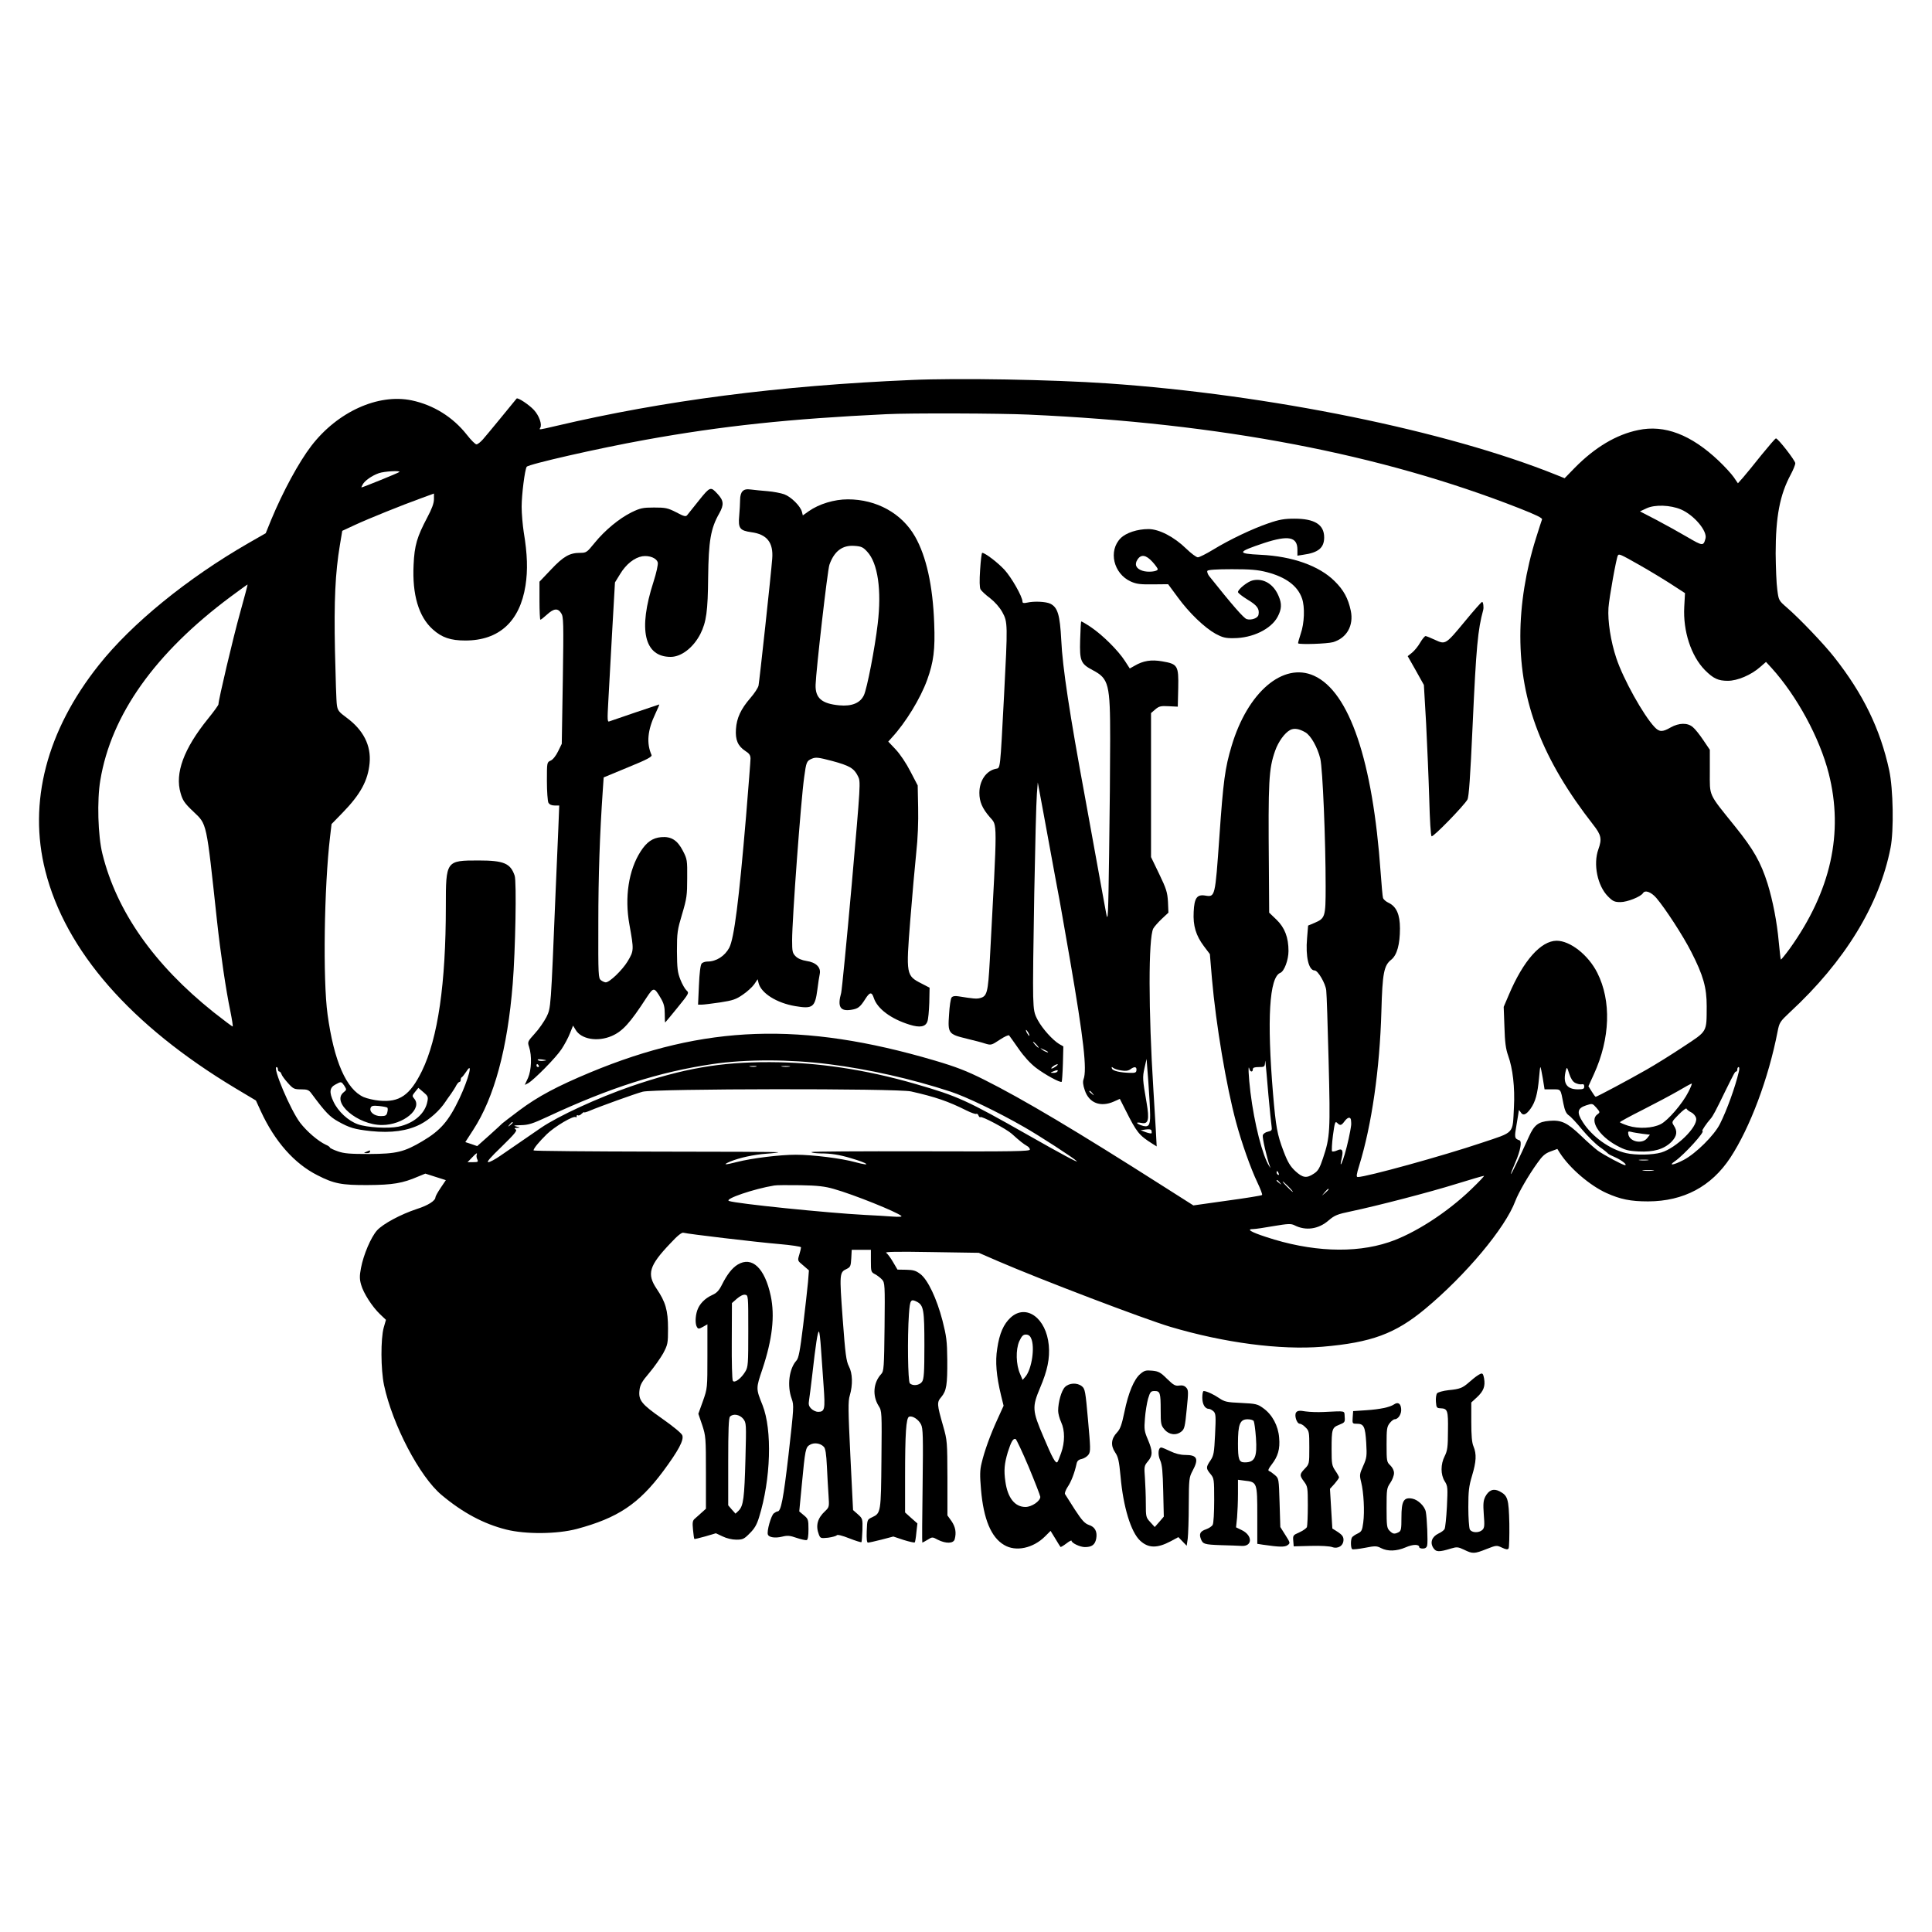
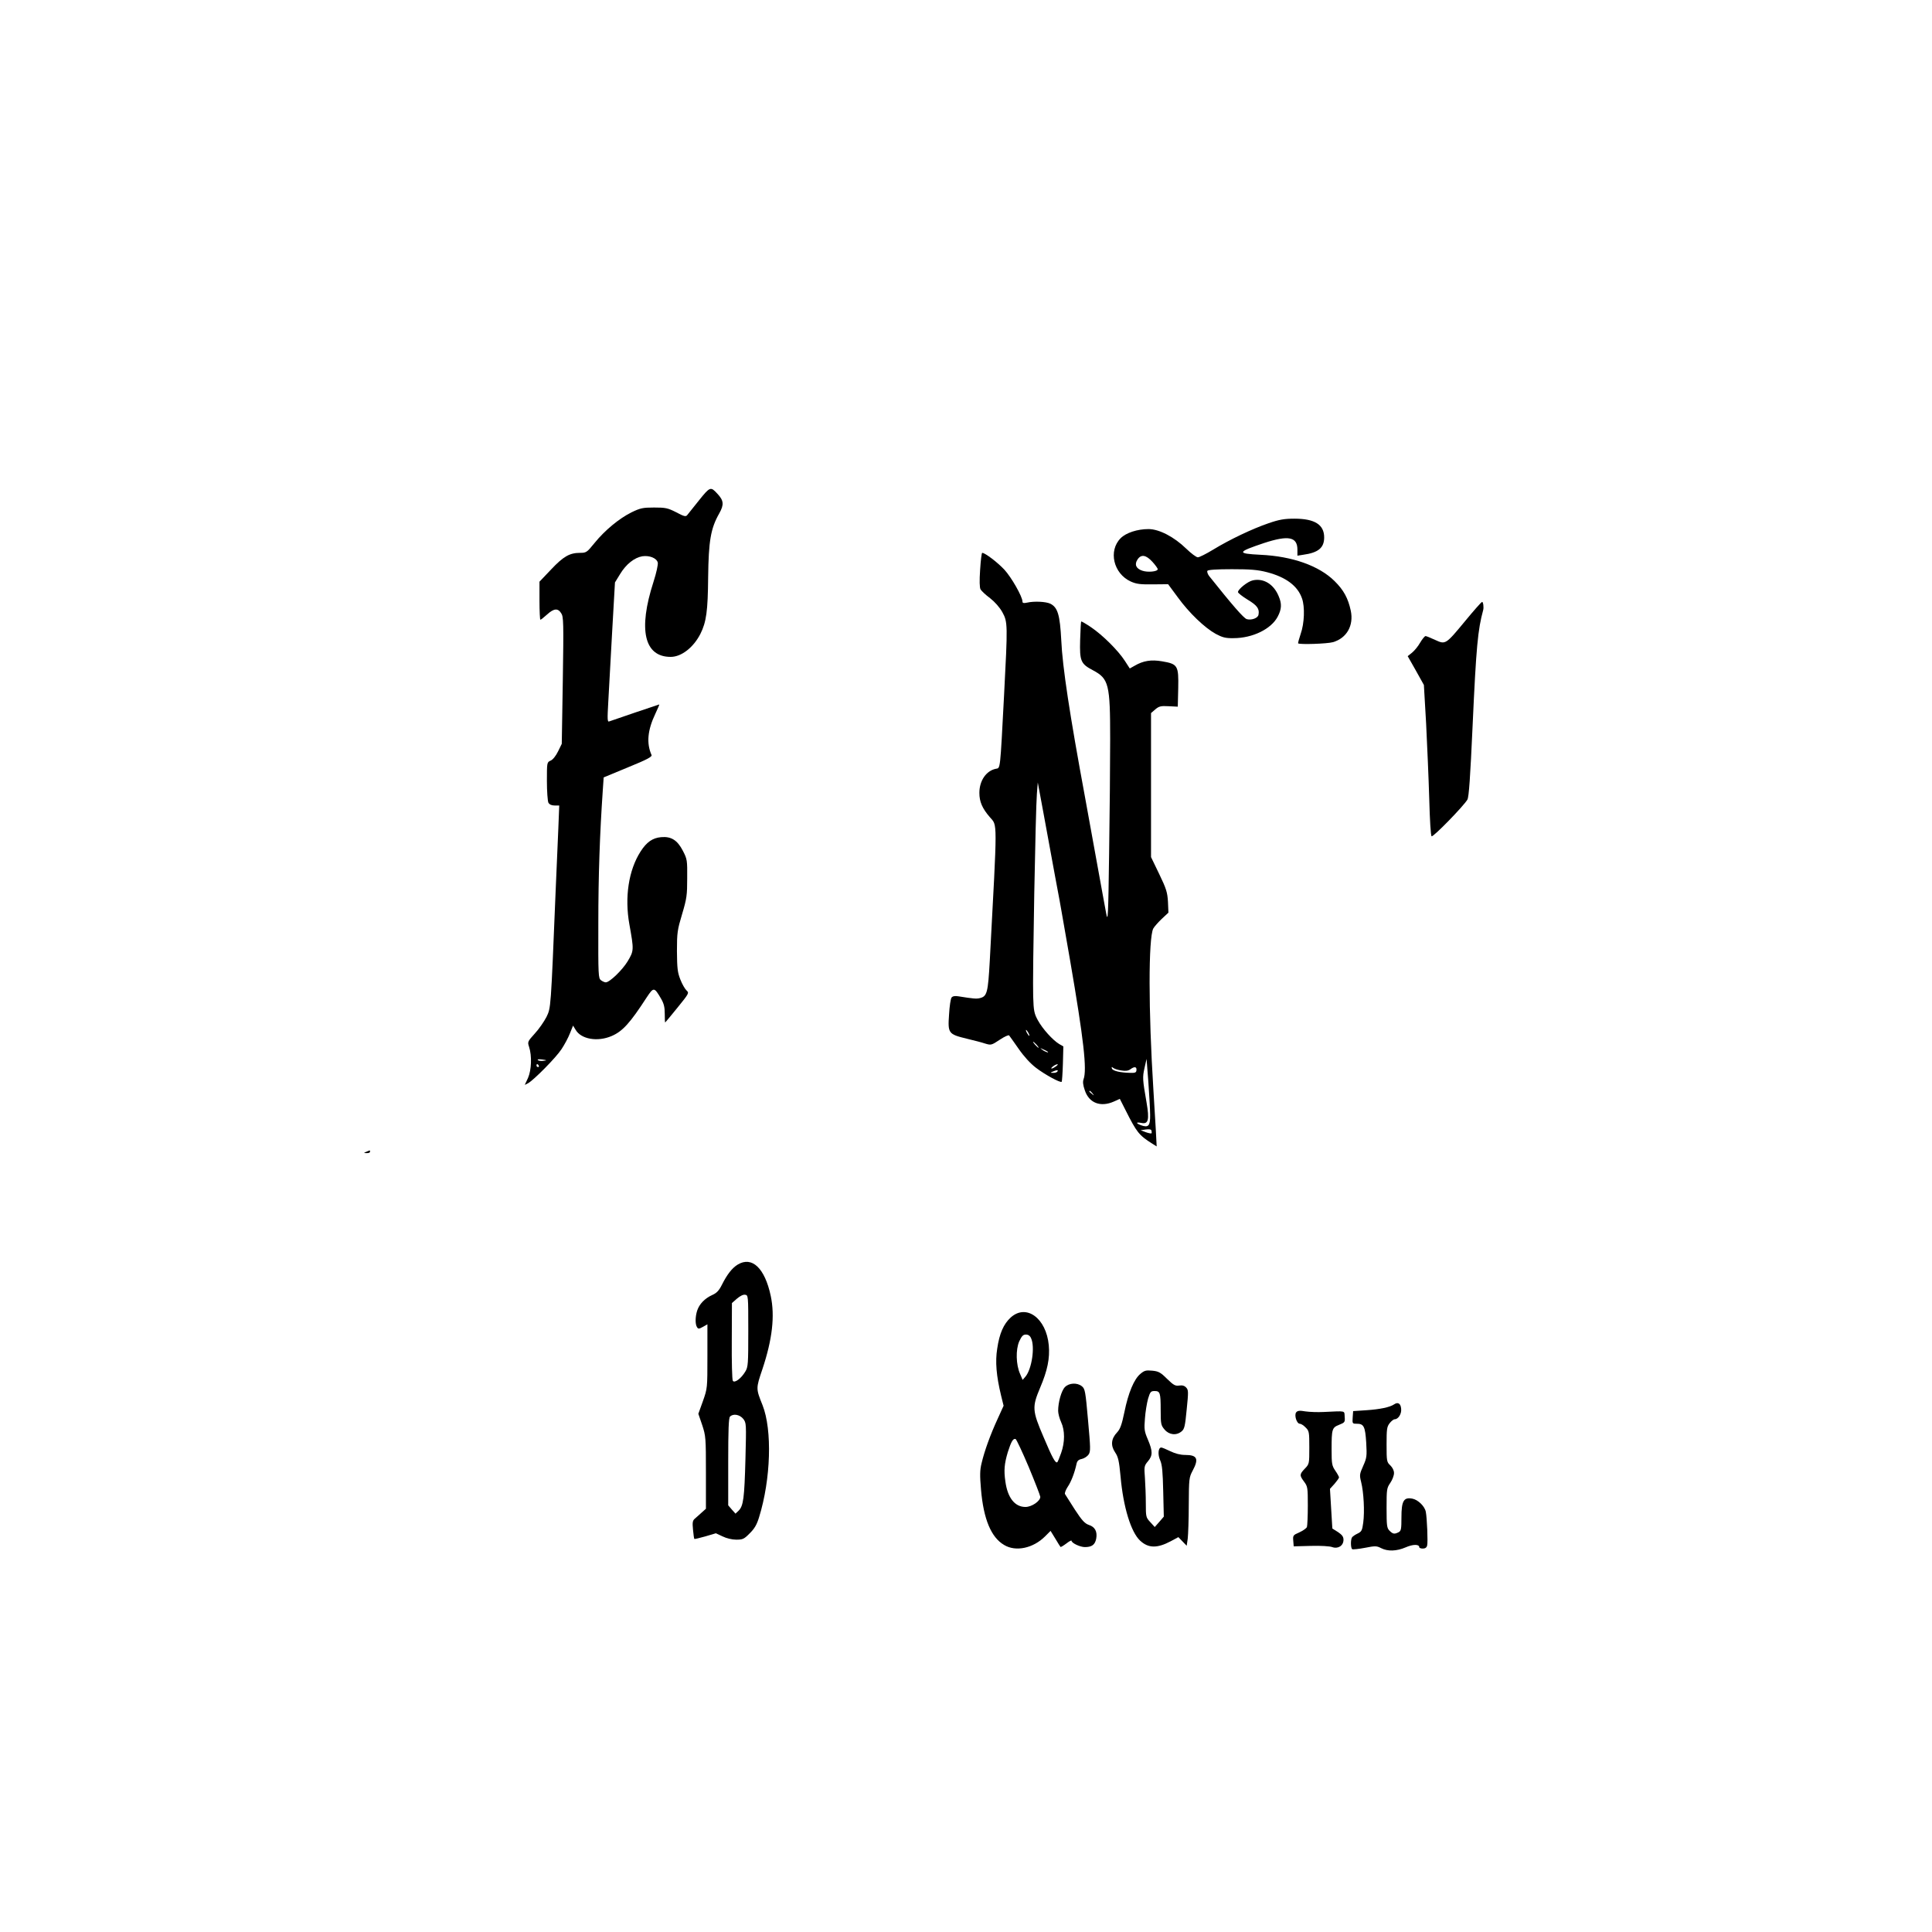
<svg xmlns="http://www.w3.org/2000/svg" version="1.0" width="1300pt" height="1300pt" viewBox="0 0 1300 1300" preserveAspectRatio="xMidYMid meet">
  <g transform="translate(0,1300) scale(0.1,-0.1)" fill="#000000" stroke="none">
-     <path d="M6130 10443 c-888 -38 -1661 -138 -2388 -309 -120 -28 -115 -27 -107 -13 14 22 -7 82 -42 120 -32 35 -110 87 -117 77 -20 -25 -206 -252 -227 -275 -16 -18 -35 -33 -43 -33 -8 0 -37 29 -65 65 -94 119 -224 200 -371 231 -226 47 -499 -77 -675 -306 -85 -111 -191 -307 -270 -497 l-37 -91 -117 -67 c-410 -236 -785 -541 -1006 -820 -351 -441 -477 -924 -360 -1385 136 -538 574 -1039 1278 -1462 l139 -83 33 -72 c94 -204 226 -353 381 -431 111 -57 163 -67 339 -66 168 1 234 12 338 57 l49 20 69 -22 69 -22 -35 -52 c-19 -28 -35 -57 -35 -63 0 -23 -49 -55 -125 -79 -109 -36 -228 -100 -268 -144 -41 -46 -91 -163 -108 -253 -10 -53 -10 -75 1 -113 16 -57 74 -147 127 -198 l40 -38 -15 -52 c-21 -77 -20 -281 2 -387 57 -267 240 -617 388 -740 142 -119 283 -194 434 -232 132 -33 342 -31 475 4 276 74 417 168 581 388 103 139 141 210 129 242 -5 14 -61 60 -135 112 -140 98 -161 124 -153 192 4 35 16 58 65 115 33 39 75 99 94 132 31 59 33 67 33 167 0 123 -17 180 -76 267 -68 101 -52 156 92 307 47 51 77 75 88 71 28 -8 490 -63 644 -76 81 -7 147 -17 147 -22 0 -5 -5 -28 -12 -50 -12 -40 -12 -40 27 -72 l38 -33 -6 -78 c-4 -44 -19 -176 -33 -294 -21 -171 -30 -219 -45 -235 -49 -54 -64 -169 -32 -257 16 -45 15 -56 -21 -375 -35 -302 -51 -383 -74 -383 -5 0 -16 -6 -25 -13 -18 -13 -49 -121 -40 -143 7 -19 49 -25 95 -14 36 9 53 8 98 -8 30 -10 61 -17 68 -15 8 3 12 27 12 73 0 64 -2 70 -31 94 l-31 26 17 178 c23 240 25 254 56 271 28 16 69 10 92 -14 11 -10 17 -48 21 -132 3 -65 8 -153 11 -196 5 -76 5 -78 -23 -105 -52 -48 -65 -98 -42 -158 10 -25 13 -26 62 -21 28 4 54 11 58 16 3 7 36 -1 84 -20 43 -17 80 -28 82 -26 3 2 5 39 7 81 2 76 1 78 -30 106 l-33 29 -18 363 c-15 311 -16 370 -4 408 21 72 19 149 -6 196 -18 36 -24 79 -42 323 -22 302 -22 310 28 333 24 12 27 19 30 71 l3 57 64 0 65 0 0 -75 c0 -71 1 -75 28 -89 15 -8 36 -24 47 -36 19 -21 20 -34 17 -319 -3 -272 -5 -298 -22 -316 -54 -58 -61 -146 -18 -215 22 -34 22 -41 19 -360 -3 -356 -4 -362 -62 -389 -34 -16 -34 -16 -37 -94 -2 -52 1 -77 8 -77 7 0 48 9 91 20 l80 21 69 -23 c38 -12 72 -19 75 -17 3 3 8 33 11 67 l7 61 -42 37 -41 37 0 242 c0 288 7 395 27 402 22 9 63 -18 80 -51 14 -27 15 -79 11 -413 -3 -211 -4 -383 -2 -383 2 0 18 9 35 19 32 20 33 20 70 0 54 -27 105 -26 113 4 12 45 5 82 -21 121 l-28 39 0 251 c-1 245 -1 253 -29 351 -42 147 -43 159 -12 195 35 42 41 82 40 250 -1 127 -6 160 -32 263 -39 150 -99 276 -149 314 -30 23 -47 28 -95 29 l-59 1 -30 51 c-16 28 -37 56 -46 62 -13 7 71 9 302 5 l321 -5 129 -56 c287 -124 980 -388 1160 -442 364 -108 739 -157 1023 -134 329 28 490 87 692 255 274 228 539 545 606 725 21 56 89 174 149 257 33 47 52 64 88 77 l46 17 17 -27 c66 -103 203 -220 314 -270 94 -42 161 -56 280 -56 239 1 425 100 553 294 133 203 257 534 318 849 12 61 16 67 83 130 369 341 602 722 677 1106 23 115 18 397 -9 522 -60 277 -175 514 -370 761 -68 87 -235 262 -320 335 -53 46 -54 48 -63 119 -6 40 -10 150 -11 243 0 248 28 396 102 533 16 30 30 64 30 75 0 18 -116 167 -130 167 -5 0 -48 -51 -98 -112 -49 -62 -105 -130 -124 -152 l-34 -38 -28 41 c-16 23 -62 73 -102 111 -185 175 -364 244 -541 206 -147 -30 -291 -116 -427 -254 l-68 -70 -57 23 c-735 296 -1929 540 -3016 615 -378 26 -1007 37 -1325 23z m795 -233 c1287 -58 2365 -264 3298 -630 112 -44 157 -66 153 -75 -3 -8 -21 -63 -40 -124 -69 -218 -106 -449 -106 -661 0 -447 149 -832 490 -1269 55 -70 60 -96 35 -166 -36 -100 -6 -246 65 -317 33 -33 44 -38 84 -38 45 0 136 36 151 60 14 23 54 9 90 -32 59 -69 181 -256 235 -363 81 -158 104 -240 104 -365 -1 -178 7 -165 -157 -273 -78 -52 -189 -121 -247 -154 -119 -68 -334 -183 -343 -183 -3 0 -15 16 -27 36 l-22 35 37 81 c110 241 118 493 23 682 -61 121 -183 216 -274 216 -106 -1 -224 -134 -321 -363 l-35 -82 5 -135 c3 -104 9 -148 25 -193 31 -86 46 -214 39 -347 -10 -184 9 -164 -218 -240 -258 -87 -776 -230 -833 -230 -11 0 -9 17 10 78 84 272 138 648 149 1037 7 258 17 309 67 348 38 31 58 102 58 210 0 94 -24 147 -76 172 -18 8 -35 23 -38 33 -3 9 -10 87 -16 172 -53 751 -210 1215 -448 1323 -208 94 -447 -110 -555 -473 -44 -147 -56 -235 -82 -610 -29 -408 -28 -407 -96 -396 -55 9 -73 -17 -77 -110 -5 -93 15 -159 69 -231 l40 -53 14 -166 c27 -310 97 -723 162 -964 37 -138 99 -313 143 -405 21 -44 36 -83 32 -86 -4 -4 -109 -21 -235 -38 l-227 -32 -203 129 c-581 370 -943 586 -1207 718 -114 57 -185 85 -331 128 -893 263 -1547 240 -2317 -80 -223 -93 -351 -161 -477 -255 -60 -45 -112 -85 -115 -88 -3 -4 -42 -39 -87 -80 l-82 -73 -40 14 -40 13 53 82 c142 218 231 547 266 983 18 223 27 689 13 728 -28 83 -73 102 -243 102 -219 0 -220 -1 -220 -309 0 -519 -53 -887 -161 -1108 -80 -163 -151 -212 -287 -199 -34 3 -82 14 -105 24 -117 52 -200 242 -243 557 -32 233 -23 858 17 1195 l10 85 73 75 c121 124 172 217 183 335 11 119 -42 223 -155 306 -52 38 -60 49 -65 84 -4 22 -9 186 -13 365 -7 339 2 525 33 712 l16 96 86 40 c93 43 316 133 449 181 l82 30 0 -38 c0 -27 -14 -65 -45 -123 -69 -131 -86 -187 -92 -318 -10 -201 34 -350 129 -435 61 -55 120 -75 219 -75 227 0 367 128 405 370 16 103 13 211 -12 360 -7 47 -14 123 -14 170 0 80 21 248 34 269 11 17 480 124 796 181 519 94 974 142 1625 173 158 8 764 6 960 -3z m-4238 -386 c-5 -6 -247 -104 -255 -104 -1 0 2 9 8 19 13 26 63 61 109 77 36 13 150 19 138 8z m8624 -252 c88 -38 178 -145 165 -195 -14 -52 -18 -52 -122 9 -55 32 -148 84 -209 116 l-110 57 45 21 c56 26 160 22 231 -8z m-281 -373 c69 -39 166 -98 217 -131 l91 -59 -5 -92 c-9 -164 46 -331 139 -426 57 -57 89 -72 154 -72 65 0 157 39 218 93 l39 34 37 -40 c171 -189 324 -471 385 -710 102 -401 14 -793 -262 -1179 -31 -42 -58 -75 -60 -74 -2 2 -8 55 -14 118 -12 135 -40 278 -75 392 -46 146 -95 232 -220 387 -182 226 -169 198 -169 369 l0 146 -44 65 c-24 36 -55 75 -70 87 -35 31 -93 30 -150 -2 -55 -32 -76 -31 -108 3 -76 81 -211 324 -257 463 -38 113 -59 251 -53 339 5 70 53 335 63 352 8 13 15 10 144 -63z m-9415 -324 c-46 -165 -145 -584 -145 -614 0 -6 -32 -50 -71 -98 -163 -202 -223 -366 -184 -499 14 -50 27 -69 85 -124 94 -90 87 -59 160 -735 24 -220 60 -467 90 -609 11 -55 18 -101 16 -103 -2 -2 -60 42 -130 97 -400 320 -651 677 -747 1065 -30 120 -37 361 -14 495 73 441 369 857 877 1235 62 46 113 83 114 82 1 -1 -22 -88 -51 -192z m7169 -803 c37 -22 81 -100 100 -177 16 -66 36 -546 36 -860 0 -205 -3 -214 -75 -245 l-43 -18 -7 -85 c-11 -125 11 -217 51 -217 22 0 73 -87 78 -134 3 -22 10 -237 16 -476 12 -474 10 -511 -38 -654 -22 -66 -33 -85 -61 -103 -49 -33 -75 -29 -125 17 -34 32 -51 59 -79 133 -43 113 -52 163 -71 387 -42 503 -25 785 49 814 26 10 55 86 55 147 0 91 -25 157 -81 211 l-49 47 -2 303 c-5 584 -1 663 42 786 22 62 64 120 101 140 27 14 60 9 103 -16z m-3204 -2233 c267 -34 552 -98 815 -184 107 -35 321 -138 495 -238 102 -58 335 -209 355 -230 16 -16 -107 50 -325 174 -416 236 -472 262 -759 345 -339 98 -659 146 -981 147 -336 1 -585 -43 -935 -163 -222 -77 -488 -199 -605 -279 -79 -54 -206 -141 -275 -189 -33 -23 -69 -42 -79 -42 -14 0 14 32 90 105 87 85 106 108 94 115 -12 8 -10 10 10 11 23 1 23 2 -5 9 -24 6 -19 8 30 9 51 1 79 10 180 57 418 195 750 301 1109 354 224 33 518 33 786 -1z m2955 -209 c9 -96 18 -189 21 -207 4 -28 2 -32 -25 -38 -16 -3 -31 -14 -34 -24 -4 -16 27 -152 47 -206 7 -19 7 -19 -4 -1 -45 70 -100 285 -126 496 -13 107 -17 196 -7 158 5 -22 23 -24 23 -3 0 11 11 15 40 15 37 0 40 2 42 28 1 32 2 31 23 -218z m-3447 193 c-10 -2 -28 -2 -40 0 -13 2 -5 4 17 4 22 1 32 -1 23 -4z m225 0 c-13 -2 -35 -2 -50 0 -16 2 -5 4 22 4 28 0 40 -2 28 -4z m-3443 -18 c0 -8 4 -15 9 -15 5 0 12 -8 15 -18 3 -10 23 -37 44 -60 35 -39 42 -42 88 -42 42 0 52 -4 69 -27 94 -127 124 -158 180 -189 77 -43 110 -53 221 -65 137 -14 245 1 333 46 63 33 130 93 168 151 7 11 24 35 38 54 13 19 30 45 36 58 7 12 16 22 21 22 4 0 8 6 8 14 0 8 3 16 8 18 4 2 17 19 30 38 48 76 15 -50 -46 -180 -73 -154 -128 -217 -250 -289 -123 -73 -175 -85 -357 -86 -130 0 -170 3 -212 18 -29 10 -53 22 -53 25 0 4 -12 13 -27 19 -52 24 -128 89 -174 149 -65 86 -187 374 -158 374 5 0 9 -7 9 -15z m8511 -60 l12 -75 53 0 c59 0 54 6 74 -97 9 -46 19 -66 36 -78 13 -8 53 -51 89 -95 36 -43 89 -96 118 -117 29 -20 54 -41 57 -45 3 -4 26 -16 52 -27 42 -19 81 -51 62 -51 -15 0 -143 69 -182 97 -20 15 -73 61 -117 104 -90 85 -129 104 -210 97 -74 -6 -102 -28 -137 -106 -60 -133 -117 -252 -121 -252 -3 0 11 36 30 80 34 78 45 141 27 147 -34 12 -35 18 -19 108 8 48 15 90 15 94 0 3 5 -2 11 -11 16 -28 37 -21 68 22 32 45 47 98 57 208 3 39 7 72 9 72 2 0 9 -34 16 -75z m219 -32 c14 -7 33 -11 43 -9 12 3 17 -2 17 -15 0 -16 -7 -19 -43 -19 -77 0 -103 43 -80 130 6 22 8 19 22 -25 11 -33 24 -54 41 -62z m1100 75 c-24 -103 -81 -260 -127 -351 -38 -76 -162 -199 -244 -242 -69 -36 -107 -41 -58 -8 63 44 207 203 184 203 -7 0 29 53 55 82 16 18 34 52 100 188 61 123 64 130 73 130 4 0 7 7 7 15 0 8 4 15 9 15 5 0 6 -14 1 -32z m-9383 -94 c16 -26 16 -27 -5 -44 -84 -68 95 -220 258 -220 144 0 278 111 215 180 -12 14 -12 19 8 43 l22 27 34 -29 c30 -25 33 -32 27 -62 -15 -82 -91 -148 -195 -170 -70 -14 -210 -6 -273 16 -65 23 -133 86 -164 152 -30 63 -27 95 14 116 38 21 39 20 59 -9z m9044 -41 c-39 -78 -137 -192 -186 -217 -55 -28 -149 -33 -219 -11 -31 10 -56 21 -56 24 0 3 69 41 153 83 83 42 190 99 237 126 47 28 88 50 93 51 4 1 -6 -25 -22 -56z m-5231 3 c164 -37 249 -66 373 -128 32 -16 62 -26 66 -23 5 3 12 -2 15 -11 4 -9 9 -14 13 -11 8 9 174 -79 211 -112 55 -50 80 -69 101 -81 12 -6 21 -17 21 -25 0 -12 -102 -14 -735 -12 -404 1 -735 -1 -735 -5 0 -5 28 -8 63 -9 68 0 126 -9 202 -32 120 -35 146 -58 30 -27 -93 26 -288 50 -400 50 -108 0 -295 -23 -397 -49 -81 -21 -99 -20 -45 3 63 26 160 47 245 53 45 3 81 8 79 10 -2 2 -374 4 -826 4 -451 1 -821 4 -821 8 0 13 36 57 89 109 53 52 182 128 195 115 3 -4 6 -1 6 6 0 7 4 10 9 6 5 -3 17 2 25 11 9 8 16 13 16 10 0 -4 17 1 38 10 68 29 304 114 356 128 77 21 1712 23 1806 2z m4619 -154 c-56 -39 8 -143 127 -209 59 -32 78 -37 150 -41 101 -5 170 15 220 64 38 39 43 71 17 110 -16 25 -15 26 33 75 27 27 50 45 52 39 2 -6 16 -17 32 -25 16 -8 30 -25 33 -40 11 -58 -134 -200 -235 -230 -59 -17 -172 -19 -237 -4 -109 25 -228 110 -291 209 -42 65 -36 93 22 112 43 14 43 14 70 -16 25 -29 25 -31 7 -44z m-8143 45 c4 -3 4 -18 0 -32 -5 -21 -12 -25 -45 -25 -43 0 -78 29 -67 56 5 13 16 16 56 12 28 -3 53 -8 56 -11z m6485 -89 c2 -26 2 -24 -6 -70 -11 -61 -34 -153 -49 -193 -16 -45 -20 -38 -7 16 11 50 2 64 -32 48 -15 -7 -30 -9 -34 -6 -3 4 -1 52 6 107 12 87 15 97 28 85 20 -21 29 -19 50 10 23 31 43 32 44 3z m-5641 -12 c0 -2 -8 -10 -17 -17 -16 -13 -17 -12 -4 4 13 16 21 21 21 13z m7601 -75 l51 -6 -19 -24 c-33 -41 -116 -24 -126 25 -4 21 -1 23 19 18 13 -4 47 -9 75 -13z m-7844 -143 c-2 -7 0 -21 5 -30 7 -16 4 -18 -29 -18 l-37 0 29 30 c31 33 39 37 32 18z m7881 -35 c-16 -2 -40 -2 -55 0 -16 2 -3 4 27 4 30 0 43 -2 28 -4z m35 -70 c-18 -2 -48 -2 -65 0 -18 2 -4 4 32 4 36 0 50 -2 33 -4z m-2519 -19 c3 -8 2 -12 -4 -9 -6 3 -10 10 -10 16 0 14 7 11 14 -7z m1295 -107 c-164 -158 -385 -300 -555 -356 -231 -77 -525 -64 -826 36 -104 34 -134 53 -84 53 13 0 74 9 136 20 96 16 116 17 139 6 77 -40 164 -27 232 33 39 33 57 41 149 60 180 38 527 128 710 185 96 30 180 54 185 54 6 1 -33 -40 -86 -91z m-1288 46 c13 -16 12 -17 -3 -4 -10 7 -18 15 -18 17 0 8 8 3 21 -13z m59 -28 c19 -19 32 -35 29 -35 -3 0 -20 16 -39 35 -19 19 -32 35 -29 35 3 0 20 -16 39 -35z m-3060 -15 c135 -38 425 -155 455 -182 6 -6 -17 -7 -60 -4 -38 3 -122 8 -185 11 -249 13 -870 76 -915 94 -33 13 169 82 305 104 14 3 93 3 175 2 117 -2 166 -8 225 -25z m3330 -3 c0 -2 -10 -12 -22 -23 l-23 -19 19 23 c18 21 26 27 26 19z m-2769 -757 c44 -24 49 -56 49 -292 0 -186 -3 -227 -16 -246 -17 -24 -62 -30 -82 -10 -13 13 -17 307 -6 466 7 97 12 104 55 82z m-647 -312 c4 -62 12 -177 18 -256 11 -155 8 -172 -38 -172 -13 0 -34 10 -45 21 -17 17 -20 29 -15 58 3 20 13 95 21 166 24 214 37 295 45 295 4 0 10 -51 14 -112z" />
    <path d="M4704 9634 c-38 -48 -74 -92 -80 -100 -9 -12 -22 -9 -74 19 -57 29 -72 32 -149 32 -76 0 -93 -4 -151 -32 -83 -41 -180 -121 -249 -206 -52 -64 -56 -67 -98 -67 -70 0 -112 -24 -195 -112 l-78 -82 0 -128 c0 -70 3 -128 6 -128 4 0 24 16 45 35 46 42 73 44 95 9 16 -23 17 -62 11 -452 l-7 -427 -25 -51 c-14 -29 -35 -56 -50 -62 -25 -11 -25 -13 -25 -137 0 -70 5 -135 10 -146 7 -12 21 -19 42 -19 l31 0 -6 -152 c-4 -84 -12 -272 -18 -418 -33 -808 -32 -790 -62 -853 -16 -31 -51 -82 -79 -112 -48 -53 -49 -56 -38 -89 20 -61 16 -156 -7 -209 l-22 -47 22 11 c38 21 187 171 225 229 20 30 46 78 57 107 l21 52 17 -28 c37 -64 148 -83 243 -42 74 32 124 88 235 259 47 71 51 71 96 -6 20 -34 26 -58 26 -103 0 -33 1 -59 3 -59 1 0 38 45 82 99 78 96 80 100 62 116 -11 10 -30 43 -42 74 -19 48 -22 75 -23 191 0 125 3 143 35 250 31 104 34 127 34 241 1 120 0 128 -29 184 -37 72 -79 98 -146 92 -58 -5 -98 -33 -139 -97 -80 -125 -108 -307 -75 -490 31 -173 31 -177 -12 -249 -36 -59 -121 -141 -147 -141 -7 0 -21 6 -32 14 -18 14 -19 29 -18 383 0 323 10 603 30 895 l6 87 164 68 c130 53 163 71 158 83 -35 79 -27 167 26 278 16 34 28 62 26 62 -3 0 -311 -105 -336 -114 -13 -6 -14 11 -7 131 4 76 16 288 26 471 l19 333 35 57 c40 66 96 110 149 119 48 7 96 -12 104 -42 3 -13 -9 -69 -29 -131 -104 -322 -62 -504 116 -504 72 0 153 63 200 155 40 80 50 154 52 380 3 246 17 329 75 431 33 59 30 86 -13 132 -45 49 -49 48 -123 -44z m-1048 -3772 c-16 -2 -32 0 -37 5 -5 5 7 7 29 4 34 -5 35 -6 8 -9z m-31 -32 c3 -5 1 -10 -4 -10 -6 0 -11 5 -11 10 0 6 2 10 4 10 3 0 8 -4 11 -10z" />
-     <path d="M4997 9695 c-11 -10 -17 -33 -17 -58 0 -23 -3 -71 -6 -107 -8 -85 4 -100 81 -111 106 -14 150 -70 141 -179 -8 -107 -86 -823 -92 -853 -3 -15 -28 -53 -55 -84 -64 -74 -92 -134 -97 -209 -5 -73 13 -114 63 -147 27 -17 35 -29 35 -52 0 -16 -14 -191 -30 -388 -48 -567 -80 -820 -113 -884 -30 -56 -87 -93 -146 -93 -16 0 -34 -6 -40 -14 -8 -9 -15 -67 -18 -145 l-6 -131 25 0 c14 0 69 7 124 15 84 13 106 20 152 52 30 20 64 52 77 70 l23 34 6 -25 c17 -69 122 -135 247 -156 118 -20 133 -8 149 112 5 40 12 87 16 105 9 44 -26 78 -90 87 -31 5 -57 16 -72 31 -22 22 -24 33 -24 109 0 143 59 940 81 1096 14 104 17 110 52 125 27 11 43 9 135 -15 119 -32 149 -50 175 -103 19 -37 18 -44 -42 -730 -34 -381 -66 -708 -71 -728 -26 -93 -7 -125 66 -114 47 7 61 17 97 74 30 47 43 48 57 5 24 -72 115 -140 241 -179 68 -21 106 -15 119 21 6 14 11 71 13 127 l2 101 -54 28 c-104 53 -105 59 -76 426 13 163 31 367 40 452 11 98 15 210 13 305 l-3 150 -49 94 c-28 55 -69 116 -99 148 l-50 53 25 28 c92 100 191 261 237 388 43 120 54 202 47 380 -9 252 -53 451 -129 584 -89 156 -259 250 -452 250 -92 0 -193 -31 -262 -79 l-41 -29 -6 24 c-10 39 -73 101 -119 118 -23 8 -73 18 -112 21 -38 3 -88 8 -111 11 -30 4 -45 1 -57 -11z m839 -408 c71 -77 97 -258 70 -484 -19 -164 -72 -437 -93 -481 -25 -53 -82 -76 -166 -68 -118 11 -162 49 -159 139 3 95 80 771 93 807 32 91 87 133 168 127 47 -3 59 -9 87 -40z" />
    <path d="M8535 9479 c-108 -37 -260 -109 -373 -178 -46 -28 -92 -51 -102 -51 -10 0 -45 26 -78 58 -81 79 -182 132 -254 132 -75 0 -151 -25 -187 -61 -85 -85 -49 -239 68 -292 38 -17 64 -20 148 -19 l103 1 65 -88 c77 -106 181 -205 255 -246 45 -24 66 -30 120 -29 128 0 253 61 297 144 27 51 29 87 7 138 -33 81 -101 123 -174 107 -34 -7 -100 -60 -100 -79 0 -6 29 -29 65 -51 65 -39 81 -62 73 -102 -4 -22 -47 -38 -79 -29 -20 6 -96 93 -253 290 -10 13 -15 29 -12 35 5 7 61 11 165 11 125 0 174 -4 236 -20 127 -33 207 -92 236 -177 20 -56 16 -168 -9 -238 -11 -33 -19 -62 -17 -64 10 -9 195 -3 234 8 93 27 141 112 120 212 -18 84 -48 139 -109 199 -104 103 -284 167 -498 177 -162 8 -159 18 23 79 165 54 225 42 225 -45 l0 -40 38 6 c103 14 142 47 142 117 0 86 -64 126 -200 126 -68 0 -103 -6 -175 -31z m-781 -259 c20 -22 36 -44 36 -50 0 -16 -67 -23 -104 -10 -42 14 -54 42 -32 75 24 37 57 32 100 -15z" />
    <path d="M6595 9166 c-5 -73 -4 -120 3 -132 6 -10 34 -37 64 -59 33 -26 64 -61 83 -95 36 -66 36 -82 11 -560 -27 -511 -24 -487 -55 -493 -65 -13 -111 -80 -111 -162 0 -59 19 -104 70 -163 52 -62 52 7 0 -967 -12 -214 -18 -239 -66 -251 -23 -6 -45 -4 -145 12 -23 4 -39 1 -46 -8 -6 -7 -14 -58 -17 -114 -9 -127 -5 -133 119 -163 50 -12 104 -26 121 -32 43 -13 44 -13 103 26 30 20 57 32 61 28 4 -4 32 -45 64 -90 36 -52 79 -99 117 -128 60 -46 165 -103 173 -94 2 2 6 57 8 121 l3 117 -28 16 c-43 26 -112 102 -143 159 -25 45 -29 64 -32 161 -5 131 16 1258 25 1365 l6 75 39 -210 c21 -115 56 -307 78 -425 22 -118 43 -228 45 -245 3 -16 28 -158 55 -315 92 -534 115 -738 91 -802 -6 -16 -4 -39 8 -73 28 -87 106 -117 196 -77 l40 18 38 -75 c76 -151 90 -169 181 -227 l29 -18 -6 114 c-4 63 -11 183 -16 265 -34 539 -34 1021 -1 1087 7 13 33 42 57 65 l45 42 -3 73 c-4 65 -11 87 -59 187 l-55 114 0 484 0 485 29 25 c25 21 37 24 90 21 l61 -3 3 124 c3 153 -3 163 -108 181 -74 13 -128 4 -186 -30 l-32 -18 -33 51 c-45 70 -150 174 -227 226 -35 24 -65 41 -67 39 -2 -2 -5 -58 -7 -125 -4 -141 4 -160 86 -203 107 -57 116 -93 116 -464 0 -160 -3 -505 -7 -766 -6 -435 -8 -469 -20 -405 -7 39 -36 194 -63 345 -27 151 -63 347 -79 435 -103 556 -152 877 -160 1057 -9 172 -24 221 -74 246 -30 14 -108 18 -156 7 -23 -5 -31 -3 -31 7 0 33 -74 163 -122 215 -47 50 -130 113 -149 113 -4 0 -10 -51 -14 -114z m325 -3116 c6 -11 8 -20 6 -20 -3 0 -10 9 -16 20 -6 11 -8 20 -6 20 3 0 10 -9 16 -20z m55 -80 c10 -11 16 -20 13 -20 -3 0 -13 9 -23 20 -10 11 -16 20 -13 20 3 0 13 -9 23 -20z m74 -46 c14 -12 -19 -1 -35 12 -18 14 -18 14 6 3 14 -6 27 -13 29 -15z m690 -426 c1 -74 -11 -88 -63 -69 -35 14 -33 22 4 15 47 -10 55 21 35 137 -27 156 -28 169 -14 232 l14 62 12 -155 c6 -85 12 -185 12 -222z m-633 327 c-11 -8 -24 -15 -30 -15 -5 0 -1 7 10 15 10 8 24 14 29 14 6 0 1 -6 -9 -14z m440 -28 c28 -5 46 -2 60 8 27 20 43 18 41 -5 -1 -17 -8 -20 -42 -19 -65 1 -118 13 -123 29 -4 12 -2 13 9 4 8 -6 32 -14 55 -17z m-431 -7 c-3 -5 -16 -10 -28 -9 -21 0 -21 1 -2 9 28 12 37 12 30 0z m236 -147 c13 -16 12 -17 -3 -4 -10 7 -18 15 -18 17 0 8 8 3 21 -13z m397 -269 c-3 -2 -20 1 -39 8 l-34 13 35 5 c24 3 36 1 38 -8 2 -8 2 -15 0 -18z" />
    <path d="M9861 8824 c-134 -162 -134 -162 -204 -130 -30 14 -59 26 -65 26 -5 0 -22 -20 -36 -44 -14 -25 -39 -55 -55 -68 l-29 -23 55 -97 54 -97 15 -258 c7 -142 17 -370 21 -506 4 -148 10 -250 16 -254 11 -7 218 206 241 247 10 19 19 147 35 500 24 529 35 643 71 775 5 19 0 55 -7 55 -5 0 -55 -57 -112 -126z" />
    <path d="M2465 5250 c-19 -8 -19 -9 3 -9 12 -1 22 4 22 9 0 6 -1 10 -2 9 -2 0 -12 -4 -23 -9z" />
    <path d="M4964 4491 c-38 -23 -72 -67 -107 -137 -19 -38 -35 -55 -65 -68 -50 -23 -86 -60 -101 -105 -13 -41 -14 -91 -1 -111 8 -13 13 -13 40 2 l30 17 0 -215 c0 -214 0 -216 -30 -301 l-31 -86 26 -76 c24 -73 25 -86 25 -319 l0 -244 -29 -26 c-16 -15 -37 -33 -46 -41 -14 -12 -17 -25 -12 -73 3 -33 7 -61 9 -63 2 -2 35 6 74 17 l71 21 45 -21 c26 -13 64 -22 92 -22 44 0 53 4 91 43 32 31 48 59 63 109 79 255 89 586 23 753 -45 112 -45 112 -1 242 67 201 85 358 56 494 -40 187 -126 268 -222 210z m71 -446 c0 -222 -1 -243 -20 -274 -28 -47 -73 -80 -84 -62 -5 8 -8 128 -7 268 l1 255 33 29 c21 18 42 29 55 27 22 -3 22 -4 22 -243z m-34 -592 c21 -28 21 -31 15 -268 -7 -266 -14 -317 -45 -349 l-22 -21 -25 28 -24 28 0 293 c0 214 3 295 12 304 22 22 65 14 89 -15z" />
    <path d="M6801 4135 c-48 -44 -76 -107 -91 -210 -14 -87 -6 -183 26 -315 l17 -69 -40 -88 c-49 -106 -89 -217 -108 -298 -12 -48 -12 -84 -4 -178 17 -199 68 -322 156 -373 78 -47 195 -22 275 58 l37 37 32 -52 c17 -29 33 -54 35 -56 2 -2 19 8 39 23 19 15 35 23 35 19 0 -16 58 -43 90 -43 47 0 68 16 76 56 9 48 -8 80 -49 93 -28 10 -46 29 -95 104 -32 51 -62 97 -66 104 -3 6 5 28 18 48 23 33 47 95 60 156 4 19 14 28 35 32 17 4 37 17 46 30 14 21 13 43 -4 232 -17 193 -20 210 -41 227 -32 26 -86 23 -114 -5 -24 -24 -46 -102 -46 -160 0 -18 9 -52 20 -76 26 -56 26 -135 0 -208 -11 -31 -22 -58 -25 -61 -12 -12 -34 28 -93 168 -77 179 -78 202 -23 333 49 115 66 197 58 285 -17 183 -152 281 -256 187z m137 -140 c27 -58 5 -205 -37 -257 l-20 -23 -17 40 c-28 63 -30 163 -6 219 17 36 26 46 45 46 16 0 28 -8 35 -25z m-16 -866 c42 -101 77 -191 78 -201 0 -28 -57 -68 -100 -68 -71 0 -120 61 -135 171 -11 75 -7 119 16 197 23 72 36 95 53 89 5 -2 45 -86 88 -188z" />
    <path d="M7674 3756 c-43 -35 -82 -128 -108 -257 -18 -87 -29 -116 -50 -138 -39 -41 -44 -87 -13 -133 21 -31 27 -56 37 -163 18 -205 70 -375 132 -432 55 -51 114 -52 205 -4 l52 28 28 -29 28 -29 7 48 c3 26 7 129 7 229 1 173 2 183 26 228 43 80 31 106 -49 106 -34 0 -68 9 -101 25 -27 13 -55 25 -61 25 -21 0 -25 -48 -7 -87 13 -30 17 -76 20 -208 l4 -170 -30 -35 -31 -35 -30 33 c-29 31 -30 36 -30 125 0 50 -3 128 -6 172 -6 77 -5 82 20 112 33 39 33 68 0 146 -24 56 -26 70 -20 142 3 44 13 104 21 133 14 47 19 52 44 52 37 0 41 -11 41 -130 0 -91 2 -101 26 -129 30 -36 79 -42 114 -13 20 16 24 34 35 148 12 117 12 131 -3 147 -12 13 -26 17 -47 14 -26 -4 -38 2 -82 45 -44 44 -58 51 -100 55 -42 4 -53 1 -79 -21z" />
-     <path d="M9940 3743 c-14 -9 -38 -29 -55 -44 -43 -38 -62 -46 -137 -53 -37 -4 -72 -14 -78 -21 -6 -7 -10 -33 -8 -57 3 -39 5 -43 31 -44 48 -2 52 -14 50 -152 0 -109 -4 -134 -22 -170 -28 -55 -28 -124 0 -169 21 -33 21 -43 15 -171 -4 -75 -11 -143 -16 -151 -4 -8 -23 -22 -41 -30 -44 -21 -58 -60 -35 -96 19 -29 37 -30 122 -4 37 11 46 10 86 -9 57 -28 68 -28 151 5 66 26 68 26 104 9 28 -13 38 -14 44 -5 4 7 6 82 5 166 -4 169 -10 189 -67 219 -40 20 -71 8 -95 -37 -13 -27 -15 -48 -10 -119 6 -74 5 -90 -9 -104 -23 -22 -72 -21 -85 3 -5 11 -10 78 -10 149 0 108 4 142 25 212 29 96 31 146 10 197 -11 25 -15 73 -15 166 l0 130 39 36 c44 41 56 74 47 126 -8 39 -11 41 -46 18z" />
-     <path d="M8090 3596 c0 -45 18 -76 45 -76 7 0 21 -8 31 -17 15 -15 16 -33 10 -155 -6 -124 -9 -142 -31 -175 -31 -45 -31 -54 0 -91 24 -29 25 -35 25 -177 0 -80 -4 -155 -10 -165 -5 -10 -25 -23 -44 -30 -39 -13 -49 -30 -36 -64 13 -36 24 -39 134 -43 56 -1 118 -4 140 -5 74 -5 76 70 2 106 l-39 19 7 66 c3 36 6 108 6 160 l0 94 45 -6 c84 -9 85 -13 85 -233 l0 -192 38 -6 c110 -16 147 -17 166 -3 19 14 18 16 -15 68 l-34 54 -5 163 c-5 163 -5 164 -32 187 -15 13 -32 25 -39 27 -9 3 -3 17 18 44 42 54 57 104 50 180 -6 80 -46 155 -106 198 -40 29 -50 31 -150 36 -96 4 -112 8 -147 32 -38 26 -86 48 -105 48 -5 0 -9 -20 -9 -44z m346 -158 c4 -7 11 -57 15 -113 9 -130 -7 -165 -75 -165 -39 0 -46 18 -46 127 0 129 13 163 65 163 18 0 37 -5 41 -12z" />
    <path d="M9380 3550 c-28 -19 -95 -33 -185 -39 l-90 -6 -3 -42 c-3 -42 -2 -43 27 -43 48 0 57 -18 64 -127 5 -91 4 -102 -20 -156 -25 -56 -26 -62 -14 -110 17 -68 24 -197 14 -272 -7 -53 -11 -61 -38 -74 -17 -8 -33 -19 -37 -25 -11 -15 -10 -74 1 -80 4 -3 43 1 85 9 70 14 80 13 109 -2 45 -23 104 -21 165 5 50 22 92 22 92 1 0 -5 11 -9 24 -9 16 0 26 7 29 21 6 21 -1 186 -9 226 -7 38 -53 82 -91 89 -58 11 -73 -16 -73 -127 0 -77 -2 -90 -19 -99 -28 -14 -38 -13 -61 10 -18 18 -20 33 -20 153 0 125 1 134 25 169 14 20 25 50 25 66 0 18 -10 37 -25 52 -24 22 -25 29 -25 140 0 104 2 120 21 144 11 14 26 26 33 26 25 0 48 37 44 71 -3 36 -22 47 -48 29z" />
    <path d="M8722 3497 c-15 -18 3 -77 24 -77 8 0 26 -11 39 -25 24 -23 25 -31 25 -135 0 -109 0 -111 -30 -142 -36 -38 -37 -45 -5 -88 24 -32 25 -41 25 -161 0 -70 -3 -135 -6 -144 -4 -9 -27 -25 -51 -36 -42 -18 -44 -21 -41 -56 l3 -38 116 3 c66 2 127 -2 143 -8 39 -14 76 9 76 49 0 21 -9 33 -37 52 l-38 24 -8 133 -8 134 31 34 c16 19 30 38 30 43 0 4 -11 25 -25 45 -23 34 -25 46 -25 144 0 137 3 146 51 165 38 15 40 18 37 54 -3 43 12 39 -143 32 -38 -2 -93 0 -121 4 -39 7 -53 5 -62 -6z" />
  </g>
</svg>